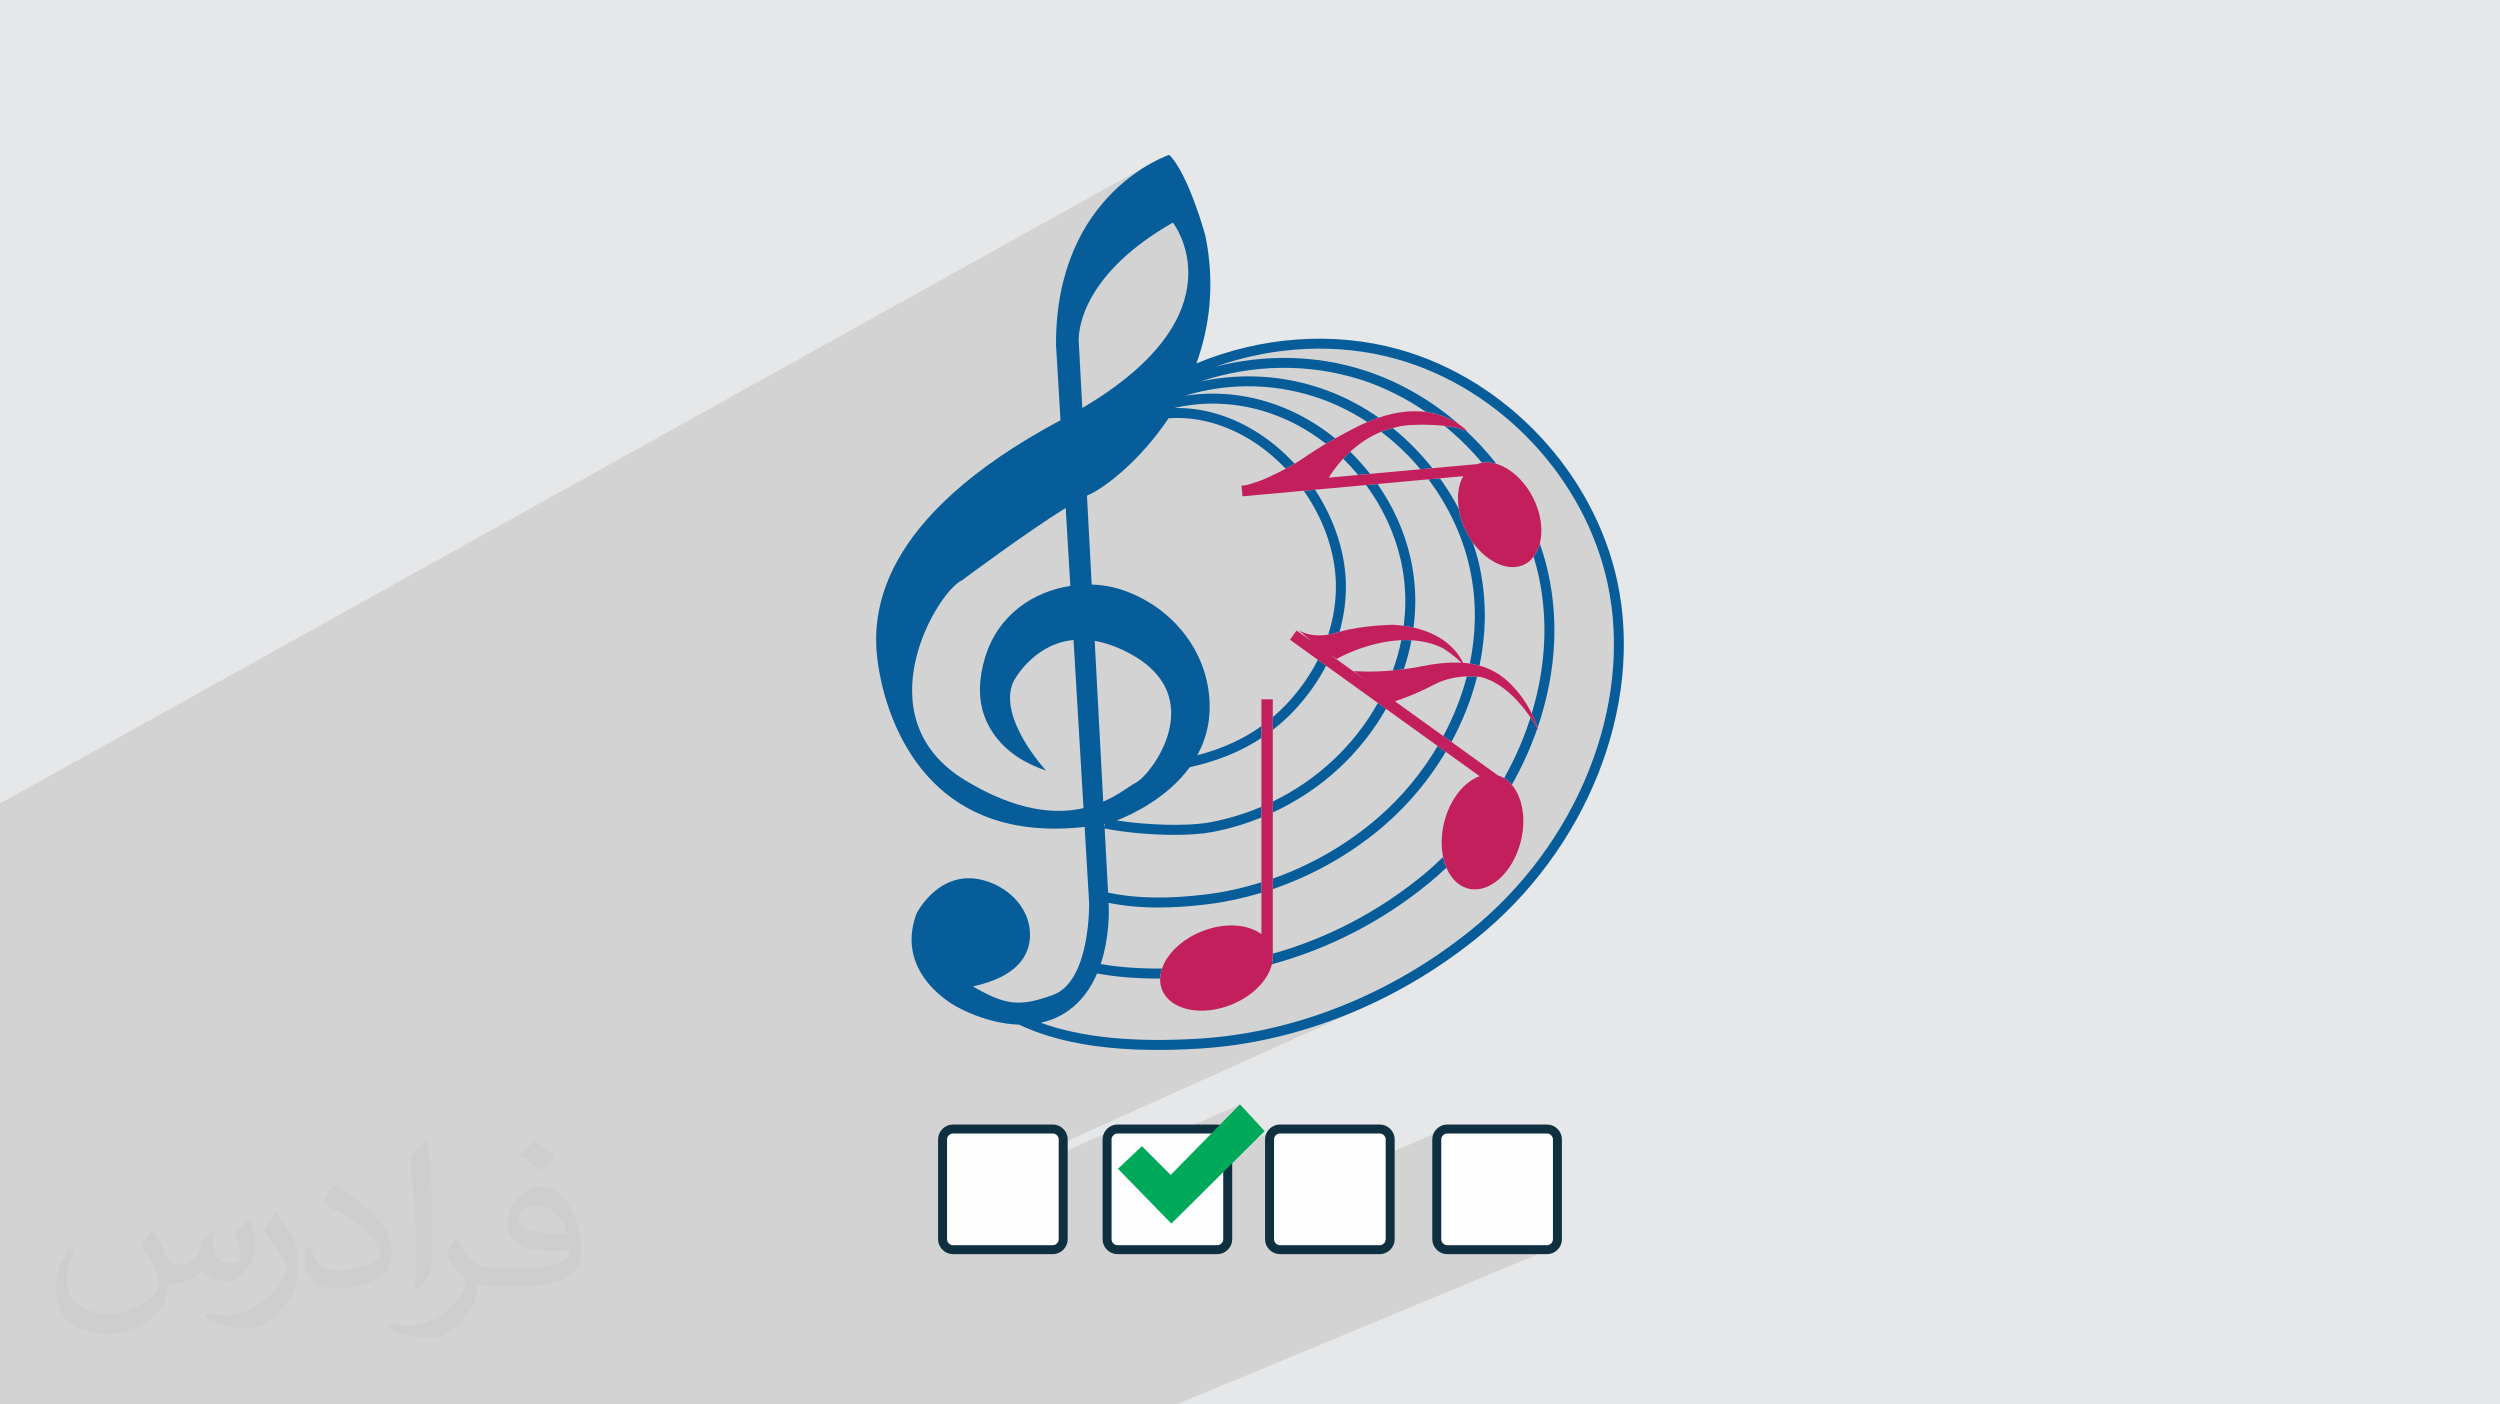
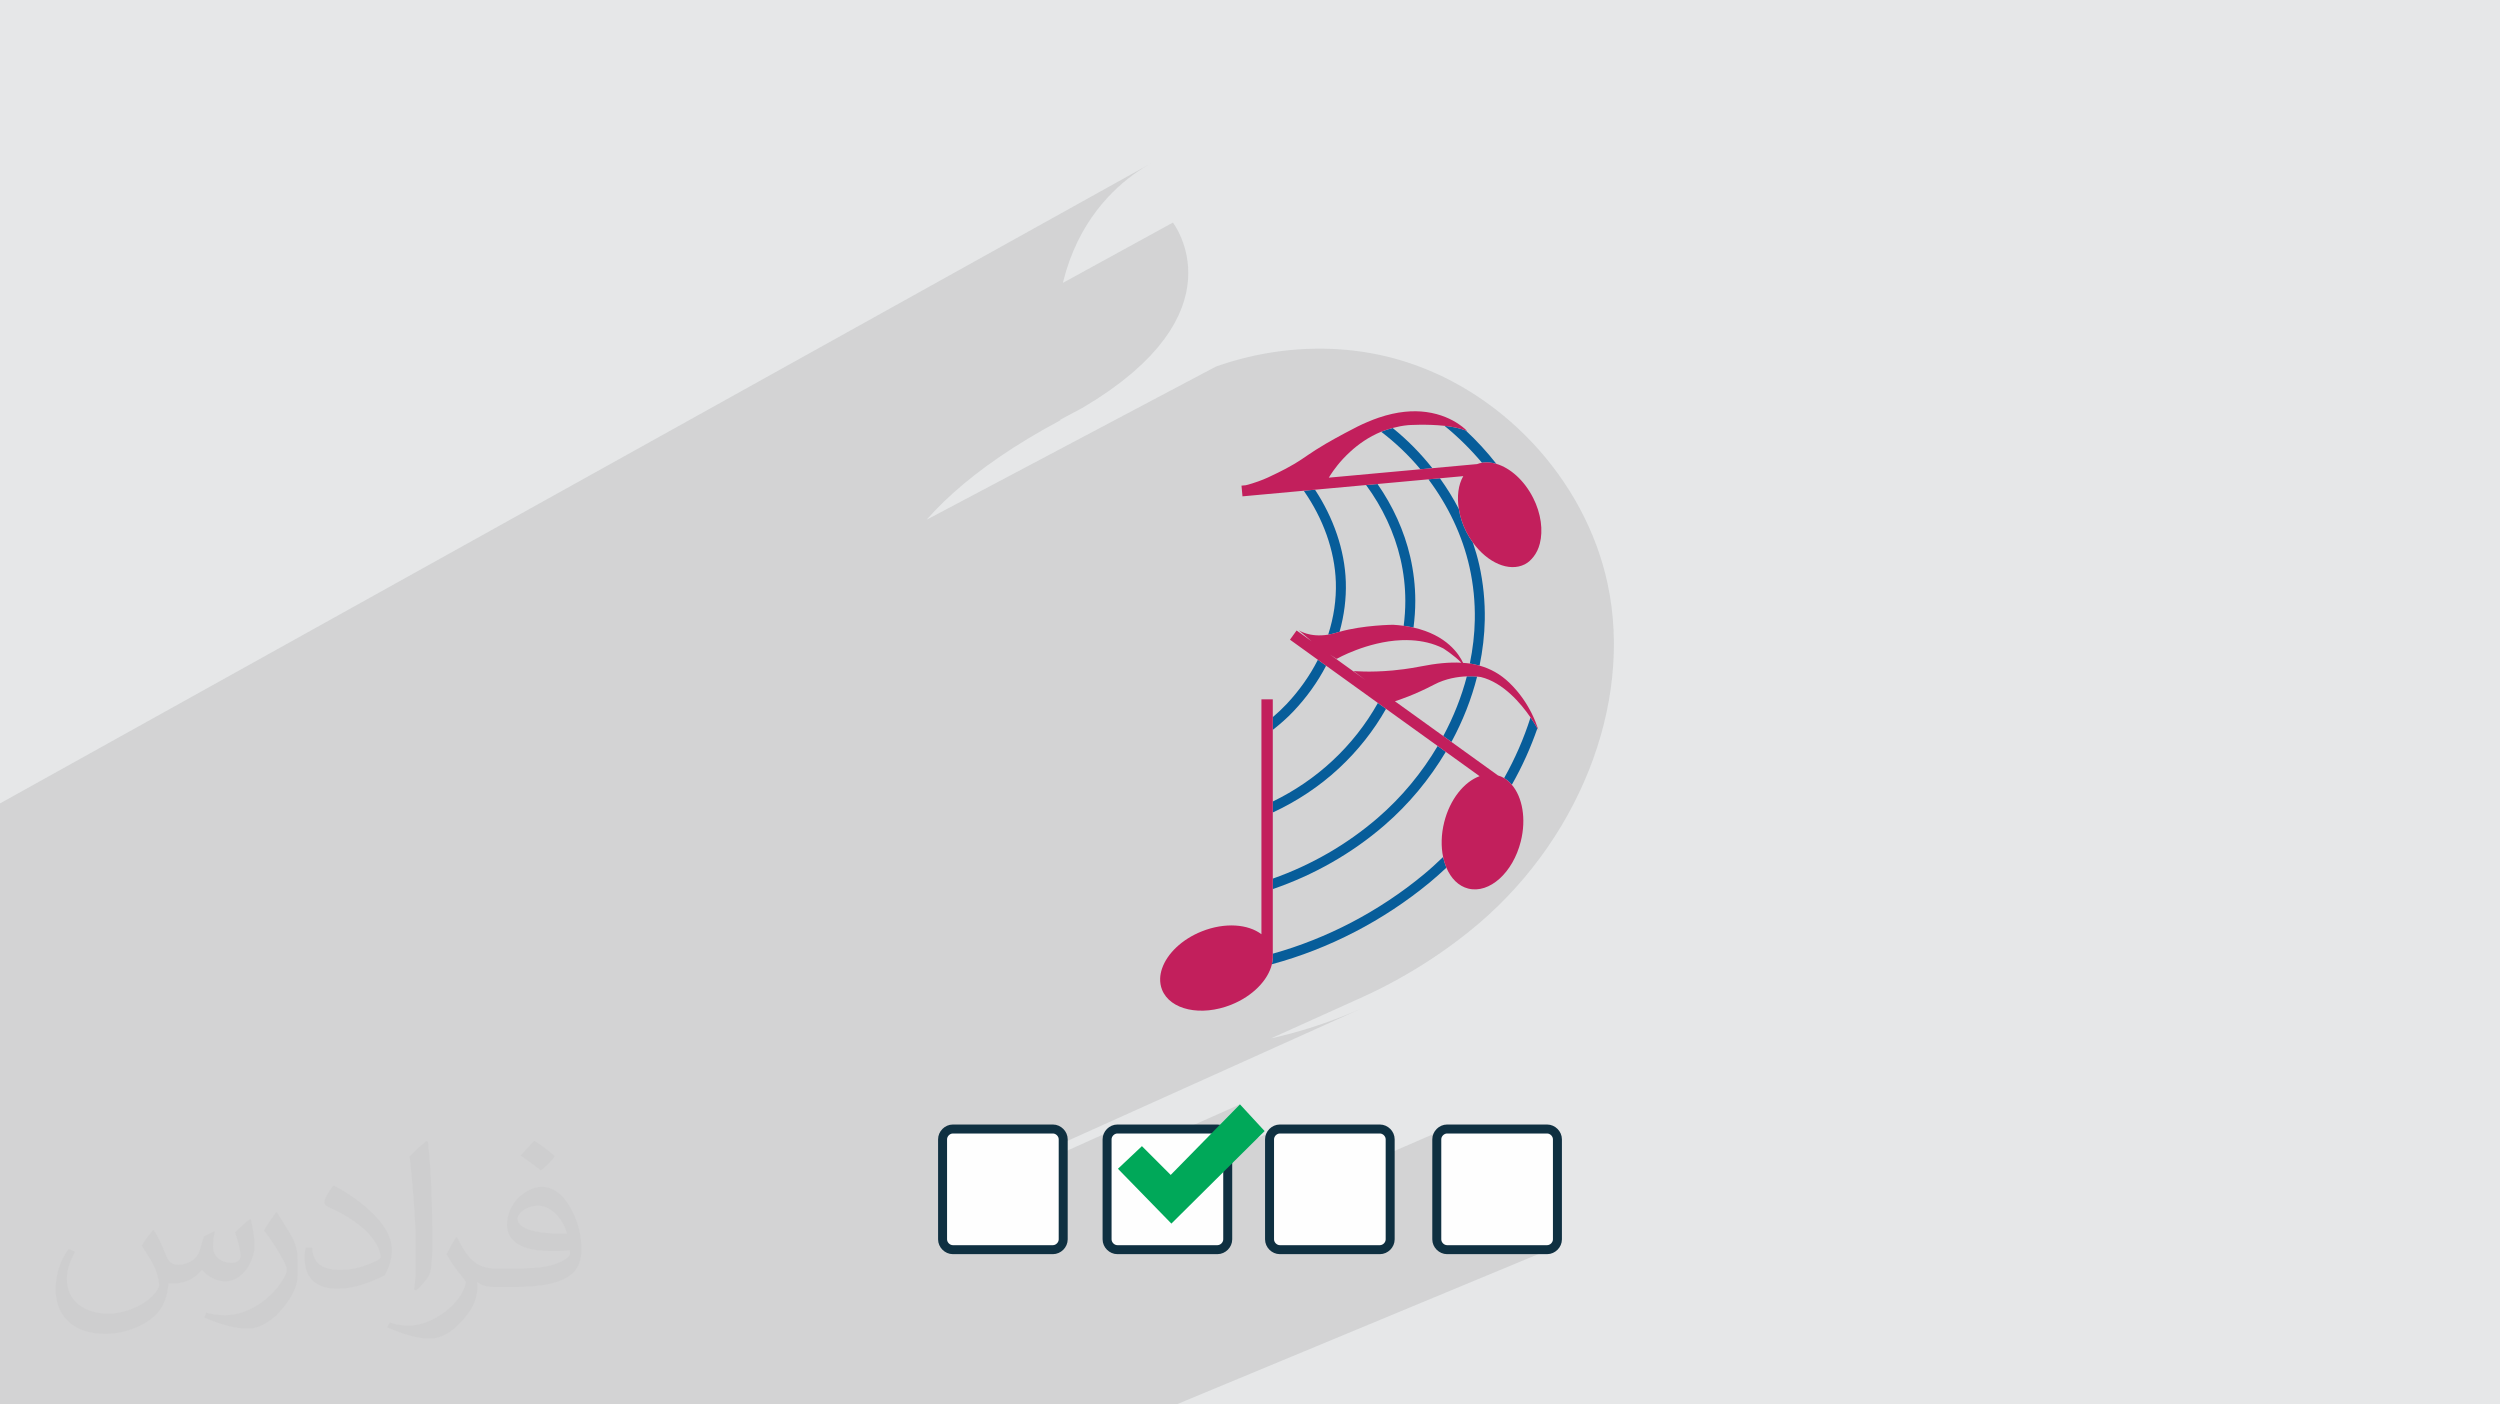
<svg xmlns="http://www.w3.org/2000/svg" xml:space="preserve" width="94.192mm" height="52.917mm" version="1.1" style="shape-rendering:geometricPrecision; text-rendering:geometricPrecision; image-rendering:optimizeQuality; fill-rule:evenodd; clip-rule:evenodd" viewBox="0 0 9404.92 5283.66">
  <defs>
    <style type="text/css">
   
    .str0 {stroke:#0F3041;stroke-width:33.81;stroke-miterlimit:22.926}
    .fil4 {fill:#00A859}
    .fil0 {fill:#E6E7E8}
    .fil3 {fill:#FEFEFE}
    .fil5 {fill:#075D9A;fill-rule:nonzero}
    .fil6 {fill:#3E403F;fill-rule:nonzero}
    .fil7 {fill:#C21F5C;fill-rule:nonzero}
    .fil2 {fill:#373435;fill-opacity:0.031}
    .fil1 {fill:#2B2A29;fill-opacity:0.102}
   
  </style>
  </defs>
  <g id="Layer_x0020_1">
    <polygon class="fil0" points="-0,0 9404.92,0 9404.92,5283.66 -0,5283.66 " />
    <polygon class="fil1" points="-0,4425 -0,4421.15 -0,4404.48 -0,4390.03 -0,4388.65 -0,4372.23 -0,4365.38 -0,4350.23 -0,4312 -0,4310.81 -0,4301.2 -0,4298.39 -0,4294.82 -0,4288.04 -0,4286.83 -0,4270.8 -0,4266.98 -0,4249.6 -0,4249.53 -0,4248.49 -0,4248.21 -0,4239.05 -0,4235.39 -0,4234.39 -0,4233.8 -0,4232.65 -0,4230.62 -0,4196.64 -0,4099.36 -0,4093.77 -0,4092.05 -0,4087.84 -0,4081.73 -0,4066.05 -0,4005.05 -0,4001.95 -0,4001.71 -0,4001.4 -0,3887.7 -0,3864.89 -0,3842.43 -0,3822.71 -0,3800.61 -0,3705.85 -0,3703.84 -0,3447.95 -0,3255.84 -0,3022.42 4331.97,613.28 4316.34,622.2 4299.61,632.4 4281.96,643.98 4263.52,656.97 4244.45,671.41 4224.92,687.39 4205.08,704.93 4185.08,724.11 4165.1,744.97 4145.27,767.57 4125.77,791.96 4106.74,818.2 4088.35,846.33 4070.74,876.42 4054.08,908.51 4038.53,942.67 4024.23,978.95 4011.35,1017.4 4000.04,1058.07 3998.71,1064.07 4412.34,837.35 4413.08,838.34 4415.18,841.26 4418.41,846.05 4422.56,852.66 4427.46,861.02 4432.86,871.08 4438.56,882.77 4444.37,896.05 4450.06,910.85 4455.44,927.11 4460.3,944.76 4464.41,963.76 4467.58,984.05 4469.6,1005.56 4470.26,1028.22 4469.35,1052.01 4466.67,1076.83 4462,1102.65 4455.14,1129.39 4445.87,1157.01 4434,1185.44 4419.31,1214.61 4401.59,1244.49 4380.64,1274.99 4356.24,1306.07 4328.2,1337.66 4296.29,1369.72 4260.31,1402.17 4220.06,1434.96 4175.33,1468.03 4125.89,1501.33 4071.57,1534.78 3989.37,1578.57 3989.5,1580.78 3926.45,1615.49 3867.23,1650.14 3811.72,1684.67 3759.83,1719.06 3711.43,1753.27 3666.4,1787.26 3624.63,1821.02 3586.01,1854.51 3550.41,1887.69 3517.73,1920.54 3487.86,1953.01 3486.2,1954.97 4573.95,1379.1 4594.42,1372.06 4615.03,1365.4 4635.76,1359.12 4656.59,1353.22 4677.54,1347.7 4698.58,1342.56 4719.7,1337.8 4740.9,1333.44 4762.19,1329.47 4783.54,1325.89 4804.94,1322.71 4826.39,1319.91 4847.89,1317.53 4869.42,1315.54 4890.98,1313.95 4912.55,1312.77 4934.14,1312 4955.73,1311.64 4977.31,1311.69 4998.89,1312.15 5020.45,1313.04 5041.98,1314.34 5063.46,1316.07 5084.92,1318.21 5106.32,1320.78 5127.66,1323.78 5148.93,1327.21 5170.14,1331.06 5191.26,1335.36 5212.3,1340.09 5233.24,1345.26 5254.07,1350.87 5290.41,1361.81 5326.31,1374.06 5361.73,1387.6 5396.65,1402.39 5431.03,1418.39 5464.85,1435.59 5498.07,1453.95 5530.67,1473.43 5562.61,1494.01 5593.86,1515.65 5624.41,1538.31 5654.2,1561.98 5683.23,1586.61 5711.44,1612.18 5738.82,1638.65 5765.34,1665.99 5790.97,1694.18 5815.68,1723.16 5839.42,1752.94 5862.19,1783.44 5883.93,1814.66 5904.64,1846.56 5924.28,1879.12 5942.81,1912.28 5960.21,1946.04 5976.44,1980.35 5991.49,2015.18 6005.31,2050.5 6017.87,2086.27 6029.16,2122.48 6039.14,2159.07 6047.76,2196.04 6056.01,2238.91 6062.47,2282.15 6067.18,2325.71 6070.15,2369.53 6071.4,2413.58 6070.94,2457.79 6068.8,2502.11 6065.01,2546.51 6059.58,2590.93 6052.52,2635.31 6043.85,2679.62 6033.61,2723.8 6021.79,2767.8 6008.44,2811.57 5993.57,2855.08 5977.19,2898.25 5959.33,2941.05 5940,2983.42 5919.22,3025.33 5897.02,3066.71 5873.42,3107.52 5848.43,3147.7 5822.07,3187.21 5794.36,3226.02 5765.32,3264.04 5734.98,3301.25 5703.35,3337.6 5670.45,3373.01 5636.3,3407.48 5600.92,3440.92 5564.34,3473.3 5526.55,3504.56 5498.57,3526.53 5470.22,3547.95 5441.52,3568.8 5412.5,3589.08 5383.14,3608.79 5353.48,3627.92 5323.52,3646.47 5293.27,3664.44 5262.74,3681.82 5231.96,3698.59 5200.93,3714.77 5169.66,3730.34 5138.16,3745.3 5106.45,3759.65 4781.86,3906.24 4788.3,3904.84 4822.17,3896.75 4855.95,3887.98 4889.62,3878.55 4923.18,3868.44 4956.6,3857.68 4989.87,3846.26 5022.99,3834.19 5055.94,3821.46 5088.71,3808.09 5121.28,3794.1 3545.92,4503.68 3545.92,4539.29 4188.76,4250.44 4182.21,4254.09 4176.44,4258.89 4171.62,4264.67 4167.96,4271.23 4165.63,4278.39 4164.81,4285.98 4164.81,4370.23 4295.88,4311.77 4281.51,4325.32 4664.67,4154.49 4404.14,4420.07 4281.17,4474.35 4284.54,4477.81 4799.85,4250.44 4793.3,4254.09 4787.54,4258.89 4782.75,4264.67 4779.1,4271.23 4776.78,4278.39 4775.97,4285.98 4775.97,4533.37 5429.07,4250.44 5422.52,4254.09 5416.75,4258.89 5411.94,4264.67 5408.27,4271.23 5405.95,4278.39 5405.13,4285.98 5405.13,4662.47 5405.95,4670.07 5408.27,4677.23 5411.94,4683.8 5416.75,4689.57 5422.52,4694.37 5429.07,4698.03 5436.22,4700.35 5443.79,4701.17 5820.33,4701.17 5827.92,4700.35 5835.08,4698.03 4425.18,5283.66 4418.29,5283.66 4056.86,5283.66 3931.64,5283.66 3821.37,5283.66 3814.38,5283.66 3452.91,5283.66 3329.33,5283.66 3234.86,5283.66 3227.71,5283.66 3098.25,5283.66 3044.02,5283.66 2866.31,5283.66 2845.53,5283.66 2744.26,5283.66 2640.89,5283.66 2633.64,5283.66 2511.13,5283.66 2458.24,5283.66 2447.62,5283.66 2272.24,5283.66 2211.57,5283.66 2151.77,5283.66 2132.04,5283.66 2117.06,5283.66 1940.8,5283.66 1889.33,5283.66 1814.27,5283.66 1731.98,5283.66 1603.66,5283.66 1566.24,5283.66 1430.36,5283.66 1363.26,5283.66 1344.56,5283.66 1343.66,5283.66 1337.36,5283.66 1313.12,5283.66 1287.9,5283.66 1228.79,5283.66 1182.87,5283.66 1149.24,5283.66 1141.11,5283.66 1140.98,5283.66 1113.46,5283.66 1108.83,5283.66 1066.21,5283.66 1040.74,5283.66 998.57,5283.66 979.59,5283.66 930.14,5283.66 910.16,5283.66 900.97,5283.66 844.32,5283.66 843.94,5283.66 828.63,5283.66 768.12,5283.66 738.69,5283.66 709.48,5283.66 698.16,5283.66 668.25,5283.66 661.77,5283.66 661.55,5283.66 646,5283.66 634.4,5283.66 627.38,5283.66 584.96,5283.66 572.35,5283.66 539.93,5283.66 535.27,5283.66 534.14,5283.66 492.78,5283.66 430.88,5283.66 409.98,5283.66 397.18,5283.66 395.45,5283.66 391.66,5283.66 362.75,5283.66 335.09,5283.66 300.42,5283.66 277.38,5283.66 261.51,5283.66 212.96,5283.66 199.63,5283.66 196.28,5283.66 147.51,5283.66 135.28,5283.66 115.35,5283.66 115.28,5283.66 112.46,5283.66 53.12,5283.66 40.82,5283.66 -0,5283.66 -0,5264.21 -0,5258.64 -0,5223.81 -0,5216.86 -0,5200.55 -0,5199.59 -0,5186.04 -0,5180.1 -0,5177.23 -0,5176.57 -0,5169.55 -0,5164.54 -0,5148.97 -0,5148.83 -0,5127.51 -0,5123.15 -0,5122.33 -0,5121.86 -0,5120.43 -0,5113.17 -0,5112.42 -0,5108 -0,5090.21 -0,5085.89 -0,5081.26 -0,5075.33 -0,5071.66 -0,5068.12 -0,5061.92 -0,5056.04 -0,5055.38 -0,5050.52 -0,5041.77 -0,5037.18 -0,5033.98 -0,5030.55 -0,5026.62 -0,5026.49 -0,5010.52 -0,5008.92 -0,5000.89 -0,4992.34 -0,4984.85 -0,4963.69 -0,4954.98 -0,4948.85 -0,4943.4 -0,4942.97 -0,4942.78 -0,4936.1 -0,4925.59 -0,4922.77 -0,4922.66 -0,4919 -0,4916.83 -0,4894.18 -0,4865.95 -0,4861.18 -0,4859.6 -0,4859.45 -0,4852.34 -0,4847.18 -0,4841.78 -0,4807.78 -0,4791.08 -0,4788.69 -0,4786.73 -0,4742.14 -0,4740.59 -0,4724.93 -0,4695.54 -0,4658.72 -0,4592.53 -0,4575.47 -0,4561.67 -0,4549.07 -0,4531.23 -0,4516.14 -0,4493.13 -0,4492.96 -0,4486.98 -0,4471.26 -0,4448.96 -0,4437.19 -0,4433.76 " />
    <path class="fil2" d="M578.49 4627.69c17.95,27.21 29.6,53.36 40.96,82.43 8.45,16.91 12.93,48.09 52.57,48.09 11.61,0 28.28,-3.42 43.06,-11.61 16.63,-8.73 29.32,-21.94 35.94,-42l15.85 -53.36 38.57 -19.02 2.64 2.64c-5.27,20.09 -6.59,39.36 -6.59,54.43 0,44.63 38.57,61.56 69.22,61.56 17.95,0 34.09,-8.73 34.09,-25.11 0,-21.13 -8.98,-57.06 -20.62,-89.29 17.95,-17.95 35.94,-35.94 56.53,-50.47l3.17 1.6c8.98,38.04 14,75.56 14,100.66 0,24.57 -10.83,51.79 -19.81,69.49 -18.49,34.87 -51.25,62.62 -90.87,62.62 -30.1,0 -63.65,-15.07 -86.66,-43.06l-1.32 0c-21.66,26.96 -55.22,51.25 -108.86,51.25l-16.63 0c-2.64,35.41 -10.29,60.49 -21.94,82.95 -31.95,62.34 -126.81,106.47 -216.1,106.47 -124.17,0 -186.51,-71.59 -186.51,-166.96 0,-58.91 19.27,-113.6 48.88,-152.42l24.29 10.04c-18.49,35.41 -30.91,68.68 -30.91,101.45 0,89.29 72.66,131.83 156.4,131.83 77.68,0 173.83,-49.41 191.28,-106.72 -6.59,-62.62 -30.1,-91.93 -66.04,-148.99 10.83,-19.02 24.83,-38.04 42.28,-58.38l3.17 0 0 0 0 0 -0.02 -0.09zm1432.13 -336.04c26.15,16.39 51.79,35.66 76.87,57.85 -14,19.81 -31.45,37.79 -53.11,53.64 -25.11,-20.34 -50.19,-37.79 -75.84,-56.27 17.42,-19.55 34.62,-38.29 52.04,-55.22l0 0 0 0 0 0 0 0 0 0 0.03 0zm13.47 244.11c-42.28,0 -76.87,27.75 -76.87,48.34 0,44.13 84.53,57.85 185.72,57.31 -12.68,-51.79 -57.06,-105.68 -108.86,-105.68l0.01 0.03zm-94.86 236.19c54.96,0 103.04,-1.6 139.74,-10.83 40.96,-10.29 75.56,-30.91 75.56,-45.17 0,-3.7 0,-8.19 -1.32,-11.89 -22.98,2.11 -49.41,2.11 -72.38,2.11 -74.49,0 -131.55,-16.91 -154.02,-58.66 -5.55,-11.61 -9.51,-24.57 -9.51,-39.36 0,-40.43 17.42,-79.79 48.09,-107 25.61,-22.45 53.89,-36.44 82.67,-36.44 52.04,0 93.51,41.75 122.57,107.54 15.85,35.94 26.68,77.4 26.68,129.72 0,34.87 -9.51,64.19 -31.17,85.85 -40.43,39.11 -114.92,53.89 -229.04,53.89l-51.79 0 0 0 -13.47 0c-28.28,0 -48.62,-5.02 -64.72,-17.42l-2.64 0c0.79,6.59 1.32,12.93 1.32,19.02 0,25.61 -8.45,58.38 -25.61,84.53 -50.72,75.3 -105.68,108.04 -153.24,108.04 -48.09,0 -107,-18.49 -160.11,-42.54l9.51 -18.49c17.17,7.13 40.96,11.89 73.7,11.89 85.85,0 198.66,-82.43 212.66,-163 -3.17,-6.59 -8.98,-15.32 -17.17,-24.57 -25.11,-29.85 -40.96,-54.68 -55.75,-80.83 12.68,-25.11 24.29,-45.17 35.13,-63.4l4.49 -0.53c36.72,74.77 69.99,117.55 144.23,117.55l11.61 0 0 0 53.89 0 0 0 0 0 0 0 0 0 0 0 0.09 0.01zm-371.98 79c6.34,-34.34 6.87,-72.91 6.87,-108.86l0 -53.36c0,-99.6 -12.68,-244.36 -22.98,-338.68 17.95,-19.27 43.06,-42 62.87,-57.31l5.81 1.6c13.47,118.62 16.63,256 16.63,383.06 0,33.3 -1.32,65.79 -4.49,89.55 -1.85,30.1 -19.27,52.83 -56.53,87.7l-8.19 -3.7zm-382.8 -157.19c1.85,46.77 24.83,83.49 105.15,83.49 49.93,0 92.19,-12.93 138.96,-35.13 8.45,-3.7 12.93,-8.73 12.93,-12.93 0,-29.32 -22.45,-68.15 -60.23,-103.55 -36.72,-33.3 -85.34,-62.62 -130.76,-82.18 -15.6,-6.59 -20.62,-13.47 -20.62,-20.09 0,-13.47 17.95,-41.75 32.77,-62.09l5.02 -0.53c52.04,27.21 110.17,67.64 153.24,112.53 39.11,41.47 63.4,83.49 63.4,129.19 0,33.81 -10.29,65.51 -26.96,95.11 -57.06,28.79 -117.83,50.72 -178.06,50.72 -73.17,0 -123.1,-34.34 -123.1,-114.92 0,-8.73 0,-22.19 3.17,-39.64l25.11 0 0 0 0 0 0 0 0 0 0 0 -0.02 0zm-132.37 -132.9l45.45 73.45c16.63,27.21 32.23,56.81 32.23,103.55l0 59.7c0,48.34 -30.91,100.13 -80.83,151.38 -39.11,34.62 -73.7,49.41 -105.68,49.41 -47.55,0 -101.98,-14.79 -164.85,-41.75l7.13 -18.49c19.81,5.27 42.79,9.77 71.06,9.77 90.36,-0.53 182.8,-66.57 225.08,-147.15 5.02,-9.26 6.87,-17.95 6.87,-24.04 0,-9.26 -5.02,-19.55 -8.98,-28.79 -22.98,-43.31 -48.62,-82.95 -76.87,-119.68 14.79,-23.25 29.6,-45.7 45.7,-67.9l3.7 0.53 0 0 0 0 0 0 0 0 0 0 -0.02 0.01z" />
    <g id="_2277217073408">
      <g>
        <path class="fil3 str0" d="M5820.33 4247.29l-376.54 0c-20.57,0 -38.66,18.05 -38.66,38.69l0 376.49c0,20.66 18.09,38.7 38.66,38.7l376.54 0c20.64,0 38.66,-18.04 38.66,-38.7l0 -376.49c0,-20.64 -18.05,-38.69 -38.66,-38.69z" />
        <path class="fil3 str0" d="M5191.16 4247.29l-376.57 0c-20.64,0 -38.62,18.05 -38.62,38.69l0 376.49c0,20.66 18.04,38.7 38.62,38.7l376.57 0c20.64,0 38.62,-18.04 38.62,-38.7l0 -376.49c0,-20.64 -18.04,-38.69 -38.62,-38.69z" />
        <path class="fil3 str0" d="M4579.98 4247.29l-376.5 0c-20.56,0 -38.66,18.05 -38.66,38.69l0 376.49c0,20.66 18.06,38.7 38.66,38.7l376.5 0c20.65,0 38.69,-18.04 38.69,-38.7l0 -376.49c0,-20.64 -18.04,-38.69 -38.69,-38.69z" />
        <path class="fil3 str0" d="M3961.08 4247.29l-376.51 0c-20.61,0 -38.65,18.05 -38.65,38.69l0 376.49c0,20.66 18.04,38.7 38.65,38.7l376.51 0c20.58,0 38.66,-18.04 38.66,-38.7l0 -376.49c0,-20.64 -18.01,-38.69 -38.66,-38.69z" />
        <polygon class="fil4" points="4664.67,4154.49 4757.47,4255.04 4406.72,4603.14 4205.63,4396.86 4295.88,4311.77 4404.14,4420.07 " />
      </g>
      <g>
-         <path class="fil5" d="M4154.83 3099.95c0.95,-0.19 1.86,-0.3 2.77,-0.48l-2.22 10.99 -0.55 -10.51zm118.12 -155.6c-21.5,10.77 -61.31,44.76 -122.6,71.38l-32.2 -604.86c39.74,6.84 83.52,21.67 131.57,47.38 303.76,162.59 81.4,456.97 23.23,486.1zm1253.6 560.22c-296.59,237.29 -656.53,380.28 -1013.55,402.57 -249.09,15.48 -445.46,-4.43 -597.66,-59.58 35.07,-7.62 69.96,-21.6 102.78,-44.69 51.97,-36.57 86.21,-87.31 109.11,-140.67 68.56,12.5 143.29,18.98 226.38,18.98 3.49,0 7.32,-0.22 10.81,-0.26 0.4,-12.38 2.88,-24.94 7.17,-37.47 -85.04,0.91 -161.43,-4.7 -230.77,-16.83 33.62,-100.64 31.39,-201.27 29.83,-230.11 56.34,11.5 118.66,17.55 187.11,17.55 58.89,0 122.02,-4.26 189.13,-12.79 66.92,-8.3 133.31,-23.1 198.54,-42.76l0 -39.37c-66.68,20.79 -134.65,36.38 -203.19,44.9 -145.59,18.51 -271.17,16.36 -373.7,-6.15l-12.85 -241.12c70.76,14.21 171,23.97 262.6,23.97 53.98,0 104.93,-3.38 145,-11.22 62.82,-12.06 123.69,-30.44 182.14,-54.16l0 -40.35c-60.42,25.67 -123.8,45.11 -189.24,57.69 -89.56,17.43 -244.87,11.06 -355.01,-6.05 57.95,-22.8 190.34,-84.83 274.59,-200.44 104.06,-22.98 192.89,-59.12 269.66,-109.82l0 -44.68c-68.76,49.29 -148.24,85.3 -241.19,109.59 36.35,-66.44 56.03,-147.45 41.94,-245.34 -25.97,-180.45 -161.55,-326.47 -335.67,-380.32 -32.09,-9.91 -67.24,-15.6 -103.63,-16.65l-17.77 -334.21c3.25,-1.61 6.49,-3.21 9.48,-4.59 60.17,-27.75 191.29,-127.77 297.39,-286.61 101.11,-7.11 204.59,18.97 302.67,77.98 50.7,30.51 97.07,68.66 138.19,111.85 13.04,-6.88 24.04,-13.08 33.58,-18.8 -44.98,-48.59 -96.19,-91.34 -152.43,-125.18 -96.25,-57.91 -197.52,-86.1 -297.39,-84.5 0.14,-0.29 0.36,-0.57 0.52,-0.87 139.38,-31.47 288.42,-15.96 426.5,48.66 49.75,23.28 96.77,52.52 140.38,86.44 10.29,-6.05 21.96,-12.68 35.11,-19.93 -49.14,-39.81 -102.67,-73.86 -159.65,-100.49 -131.01,-61.34 -271.53,-80.75 -405.56,-59.96 168.84,-51.86 353.91,-47.89 525.54,16.87 56.26,21.2 109.92,49.14 160.51,82.09 14.72,-6.37 28.93,-11.83 42.8,-16.52 -59.22,-41.17 -122.96,-75.36 -190.09,-100.68 -156.25,-58.97 -323.14,-69.42 -480.3,-35.4 192.93,-64.54 405.54,-69.86 602.55,-6.82 87.02,27.83 169.65,69.53 245.85,121.62 56.6,7.58 97.69,28.42 123.18,45.79 -104.02,-90.44 -225.42,-160.85 -357.6,-203.14 -181.25,-57.98 -375.16,-60.16 -556.4,-13.47 217.74,-77.03 458.5,-90.43 680.12,-28.23 389.95,109.49 708.9,449.1 793.7,845.16 97.5,455.24 -111.96,981.15 -521.21,1308.53zm-1454.99 -1969.79l-13.19 -247.61c0,0 -24.58,-233.59 353.96,-449.82 0,0 265.63,339.94 -340.77,697.42zm-440.49 1400.68c-391.55,-237.62 -102.46,-712.98 -12.06,-752.36 0,0 235.58,-176.02 390.06,-272.36l17.4 293.42c-135.32,20.76 -270.33,104.82 -320.41,268.22 -23.31,76.11 -29.1,158.65 1.46,232.2 29.76,71.64 93.76,149.25 227.93,194.42 0,0 -183.45,-197.27 -123.76,-333.38 0,0 71.17,-142.74 226.88,-158l37.52 632.51c-104.18,23.56 -249.83,13.81 -445.02,-104.67zm2453.41 -747.29c-87.71,-409.29 -417.3,-760.26 -820.24,-873.39 -249.82,-70.18 -523.11,-47.42 -763.36,52.26 49.4,-136.58 70.73,-297.79 33.85,-479.86 0,0 -63.12,-231.97 -135.93,-304.68 0,0 -427.82,139.58 -426.14,714.18l16.85 284.1c-693.49,370.68 -712.42,733.12 -687.22,912.5 24.18,171.92 155.1,687.96 777.99,617.48l16.97 285.92c0,0 6.19,294.37 -136.04,346.21 -127.26,46.37 -179.57,38.17 -301.28,-32.01 167.76,-36.17 212.31,-116.63 214.88,-187.99 3.25,-89.37 -59.15,-165.62 -141.69,-200.03 -189.86,-79.12 -285.55,114.73 -285.55,114.73 -84.9,231.73 154.18,350.98 154.18,350.98 0,0 107.46,62.5 231.79,66.03 134.08,63.52 305.71,95.18 521.48,95.18 50.99,0 104.42,-1.72 160.36,-5.21 364.6,-22.73 732.03,-168.6 1034.59,-410.71 420.07,-336.03 634.85,-876.84 534.51,-1345.67z" />
        <path class="fil5" d="M5434.18 1601.97c51.13,41.67 98.34,88.25 140.92,138.85 17.33,-2.93 35.74,-1.28 54.24,4.18 -35.05,-44.87 -73.69,-86.83 -115.35,-125.55 -22.81,-8.89 -51.07,-14.35 -79.81,-17.48z" />
        <path class="fil5" d="M5658.47 2927.11c10.77,6.48 20.4,15.09 28.96,25.13 38.82,-68.22 70.91,-139.38 96.12,-212.19 -4.48,-7.99 -13.3,-22.82 -25.76,-41.03 -24.83,78.39 -58.23,154.88 -99.32,228.08z" />
-         <path class="fil5" d="M5792.76 2044.94c-4.84,18.87 -12.7,35.41 -23.45,49.18 7.15,23.41 13.56,46.99 18.76,70.8 16.82,77.22 24.07,157.28 21.53,238.07 -2.99,94.3 -19.45,188.77 -47.32,280.96 11.8,23.67 18.76,42.97 22.15,53.57 37.33,-108.76 59.12,-221.16 62.65,-333.38 2.63,-83.8 -4.88,-167 -22.36,-247.21 -8.31,-38.05 -19.31,-75.36 -31.95,-112z" />
        <path class="fil5" d="M5354.96 3290.58c-167.87,138.58 -363.1,240.14 -566.81,297.14l0 2.4c0.98,12.24 -0.33,24.76 -3.35,37.33 213.59,-57.65 418.51,-162.98 594.1,-307.91 21.48,-17.77 42.18,-36.39 62.39,-55.37 -5.24,-12.42 -9.44,-25.85 -12.38,-40.18 -23.82,22.99 -48.27,45.39 -73.94,66.59z" />
        <path class="fil5" d="M5518.25 2544.38c-20.1,77.11 -50.04,152.65 -88.69,224.62l30.7 22.12c42.62,-78.6 75.36,-161.37 96.59,-245.9 -9.22,-0.8 -22.55,-1.42 -38.61,-0.84z" />
        <path class="fil5" d="M5540.86 2040.94c-9.07,-12.57 -17.47,-26.07 -24.91,-40.68 -14.38,-28.38 -23.31,-57.33 -27.87,-85.3 -20.72,-40.22 -44.75,-78.75 -71.09,-115.64l-43.26 3.93c73.83,98.41 127.99,211.39 154.61,330.61 14.43,64.5 21.06,131.05 19.85,197.81 -0.98,54.86 -7.53,109.92 -18.75,164.49 12.6,1.85 24.73,4.58 36.6,7.94 11.76,-56.97 18.61,-114.45 19.63,-171.77 1.28,-69.72 -5.68,-139.25 -20.69,-206.63 -6.4,-28.7 -14.75,-56.89 -24.11,-84.76z" />
        <path class="fil5" d="M5438.95 2828.37l-30.51 -21.97c-58.96,99.99 -134.8,192.18 -225.17,270.26 -116.15,100.42 -251.61,178.04 -395.11,228.66l0 39.37c152.5,-52 296.62,-133.3 419.66,-239.67 92.55,-79.98 170.34,-174.28 231.13,-276.66z" />
        <path class="fil5" d="M5343.56 1765.37l44.91 -4.11c-44.1,-55.69 -94.19,-106.72 -149.4,-151.16 -15.05,4 -29.62,8.61 -43.24,14.18 54.24,41.23 103.92,88.65 147.74,141.1z" />
        <path class="fil5" d="M5268.63 2102.87c11.99,51.86 18.11,104.85 18.14,157.59 0.04,31.32 -2.18,62.66 -6.15,93.79 13,1.79 25.31,4.05 36.92,6.63 4.34,-33.36 6.78,-66.87 6.75,-100.45 -0.04,-55.55 -6.46,-111.42 -19.09,-166.02 -22.59,-97.65 -65.35,-190.7 -123,-273.6l-43 3.92c61.22,83.26 106.31,178.22 129.43,278.13z" />
-         <path class="fil5" d="M5214.19 2666.62l-30.62 -22.08c-44.43,79.44 -102.21,153.49 -172.1,218.39 -66.63,61.84 -142.01,112.83 -223.31,152.36l0 41.27c90.87,-42.11 175.04,-97.65 248.84,-166.2 71.67,-66.55 131.15,-142.34 177.19,-223.74z" />
-         <path class="fil5" d="M5239.65 2522.23c13.25,-1.23 27.17,-2.8 41.67,-4.73 12.09,-35.77 21.49,-72.15 28.52,-108.87 -12.78,-0.73 -25.49,-0.84 -38.1,-0.33 -7.75,38.49 -18.49,76.56 -32.08,113.93z" />
-         <path class="fil5" d="M5154.13 1782.7c-23.02,-29.39 -47.9,-57.29 -74.63,-83.33 -9.7,8.9 -18.65,17.7 -26.63,26.3 19.89,19.38 38.75,39.81 56.53,61.16l44.72 -4.12z" />
+         <path class="fil5" d="M5214.19 2666.62l-30.62 -22.08c-44.43,79.44 -102.21,153.49 -172.1,218.39 -66.63,61.84 -142.01,112.83 -223.31,152.36l0 41.27c90.87,-42.11 175.04,-97.65 248.84,-166.2 71.67,-66.55 131.15,-142.34 177.19,-223.74" />
        <path class="fil6" d="M5007.16 2464.72l-3.75 -2.44 3.64 2.63c0.03,-0.07 0.08,-0.11 0.11,-0.19z" />
        <path class="fil5" d="M4996.57 2387.55c10.3,-1.72 21.24,-4.22 32.78,-7.84 3.28,-1.02 6.66,-1.96 10.01,-2.91 17.4,-61.71 25.64,-125.04 23.52,-188.56 -3.93,-119.14 -46.47,-240.5 -115.89,-345.92l-42.29 3.86c72.29,103.37 116.77,224.59 120.67,343.29 2.23,66.8 -8.05,133.42 -28.81,198.07z" />
        <path class="fil5" d="M4988.84 2504.39l-30.99 -22.29c-30.15,59.22 -69.71,115.71 -118.6,167.51 -16.24,17.22 -33.4,33.11 -51.09,48.26l0 47.86c27.54,-21.45 53.91,-44.47 78.34,-70.37 49.94,-52.88 90.92,-110.47 122.34,-170.96z" />
        <path class="fil7" d="M4745.46 2731.7l0 782.87c-50.54,-38.5 -138.07,-45.13 -223.99,-10.93 -75.91,30.15 -130.9,84.36 -149.85,139.8 -4.29,12.53 -6.77,25.09 -7.17,37.47 -0.44,14.54 1.71,28.78 7.1,42.32 30.34,76.31 146.68,101.71 259.81,56.68 81.66,-32.49 139.1,-92.73 153.45,-152.47 1.86,-7.73 2.81,-15.41 3.21,-23.06l0.15 0 0 -973.62 -42.7 0 0 100.93z" />
        <path class="fil7" d="M5344.62 2507.08c-22.07,4.36 -43.16,7.72 -63.3,10.41 -14.5,1.94 -28.42,3.5 -41.67,4.73 -88.36,8.17 -147.59,2.16 -147.59,2.16l44.47 33.72 -129.48 -93.2 -3.64 -2.63 3.75 2.44 21.28 13.88c0,0 114.04,-64.97 243.29,-70.29 12.61,-0.51 25.32,-0.4 38.1,0.33 40.1,2.33 80.68,10.93 119,30.22 0,0 43.2,27.25 68.51,54.28 -45.78,-2.48 -96.19,2.73 -152.72,13.95zm417.66 176.87c-16.78,-33.73 -43.44,-76.27 -84.21,-115.47 -33.69,-32.37 -70.76,-52.82 -112.03,-64.39 -11.87,-3.35 -24,-6.09 -36.6,-7.94 -8.23,-1.21 -16.79,-1.79 -25.35,-2.41 -14.64,-31.76 -61.01,-104.53 -186.53,-132.88 -11.61,-2.58 -23.92,-4.84 -36.92,-6.63 -12.61,-1.7 -25.86,-3.06 -39.85,-3.88 0,0 -112.07,0.95 -201.42,26.44 -3.35,0.95 -6.74,1.89 -10.01,2.91 -11.54,3.61 -22.48,6.12 -32.78,7.84 -70.59,11.61 -111.09,-16.75 -111.09,-16.75l48.59 41.56 -56.31 -40.51 -24.94 34.64 105.04 75.63 30.99 22.29 194.73 140.16 30.62 22.08 194.25 139.78 30.51 21.97 127.17 91.53c-58.21,21.16 -111.5,86.76 -133.13,173.16 -11.58,46.37 -12.25,91.71 -4.08,130.93 2.95,14.33 7.14,27.76 12.38,40.18 17.04,40.21 45.39,69.35 82.28,78.6 79.6,19.92 168.03,-59.59 197.56,-177.56 21.27,-84.9 6.08,-166.39 -33.69,-212.97 -8.56,-10.04 -18.18,-18.65 -28.96,-25.13 -7.25,-4.33 -15.05,-7.54 -23.2,-10.01l-175.01 -125.98 -30.7 -22.12 -181.93 -130.93c15.15,-4.74 74.41,-24.34 147.29,-62.59 43.96,-23.06 89.52,-29.86 123.33,-31.1 16.07,-0.58 29.4,0.04 38.61,0.84 8.71,0.77 13.84,1.64 13.84,1.64 84.9,20.76 151.3,99.98 187.1,152.17 12.46,18.21 21.28,33.04 25.76,41.03 2.25,4 3.53,6.44 3.53,6.44 0,0 -0.84,-3.25 -2.67,-8.97 -3.38,-10.59 -10.34,-29.89 -22.15,-53.57z" />
        <path class="fil7" d="M5767.42 1872.6c-33.59,-66.14 -86.29,-112.26 -138.08,-127.59 -18.5,-5.46 -36.9,-7.11 -54.24,-4.18 -6.22,1.05 -12.23,2.8 -18.14,5.01l-168.48 15.42 -44.91 4.11 -189.43 17.33 -44.72 4.12 -110.4 10.08c4.55,-7.9 22.51,-37.33 53.87,-71.24 7.98,-8.6 16.93,-17.4 26.63,-26.3 30.3,-27.79 68.88,-55.62 116.32,-75.1 13.63,-5.57 28.2,-10.17 43.24,-14.18 18.28,-4.84 37.29,-8.74 57.65,-10.63 0,0 69.53,-4.91 137.46,2.52 28.74,3.14 57,8.6 79.81,17.48 1.7,0.65 3.56,1.24 5.24,1.93 0,0 -10.71,-11.65 -31.29,-25.67 -25.49,-17.37 -66.58,-38.21 -123.18,-45.79 -48.19,-6.44 -107.6,-2.63 -178,21.28 -13.87,4.69 -28.08,10.15 -42.8,16.52 -12.16,5.25 -24.33,10.53 -37.07,17.05 -33.95,17.33 -60.94,31.79 -83.77,44.43 -13.15,7.25 -24.81,13.88 -35.11,19.93 -60.39,35.36 -79.04,52.37 -117.58,75.46 -9.54,5.72 -20.54,11.92 -33.58,18.8 -17.66,9.36 -39.04,19.96 -67.31,33.1 -18.17,8.42 -50.92,21.07 -82.97,29.01l-16.14 1.49 3.71 40.29 230.56 -21.1 42.29 -3.86 192.21 -17.58 43 -3.92 191.52 -17.56 43.26 -3.93 87.74 -8.06c-18.67,32.27 -24.39,76.38 -16.64,123.7 4.55,27.97 13.49,56.92 27.87,85.3 7.44,14.61 15.85,28.11 24.91,40.68 54.86,75.91 135.89,112.14 195.49,81.92 13.25,-6.73 23.81,-16.97 32.95,-28.74 10.75,-13.77 18.61,-30.3 23.45,-49.18 12.54,-49.24 5.22,-112.18 -25.34,-172.35z" />
      </g>
    </g>
  </g>
</svg>